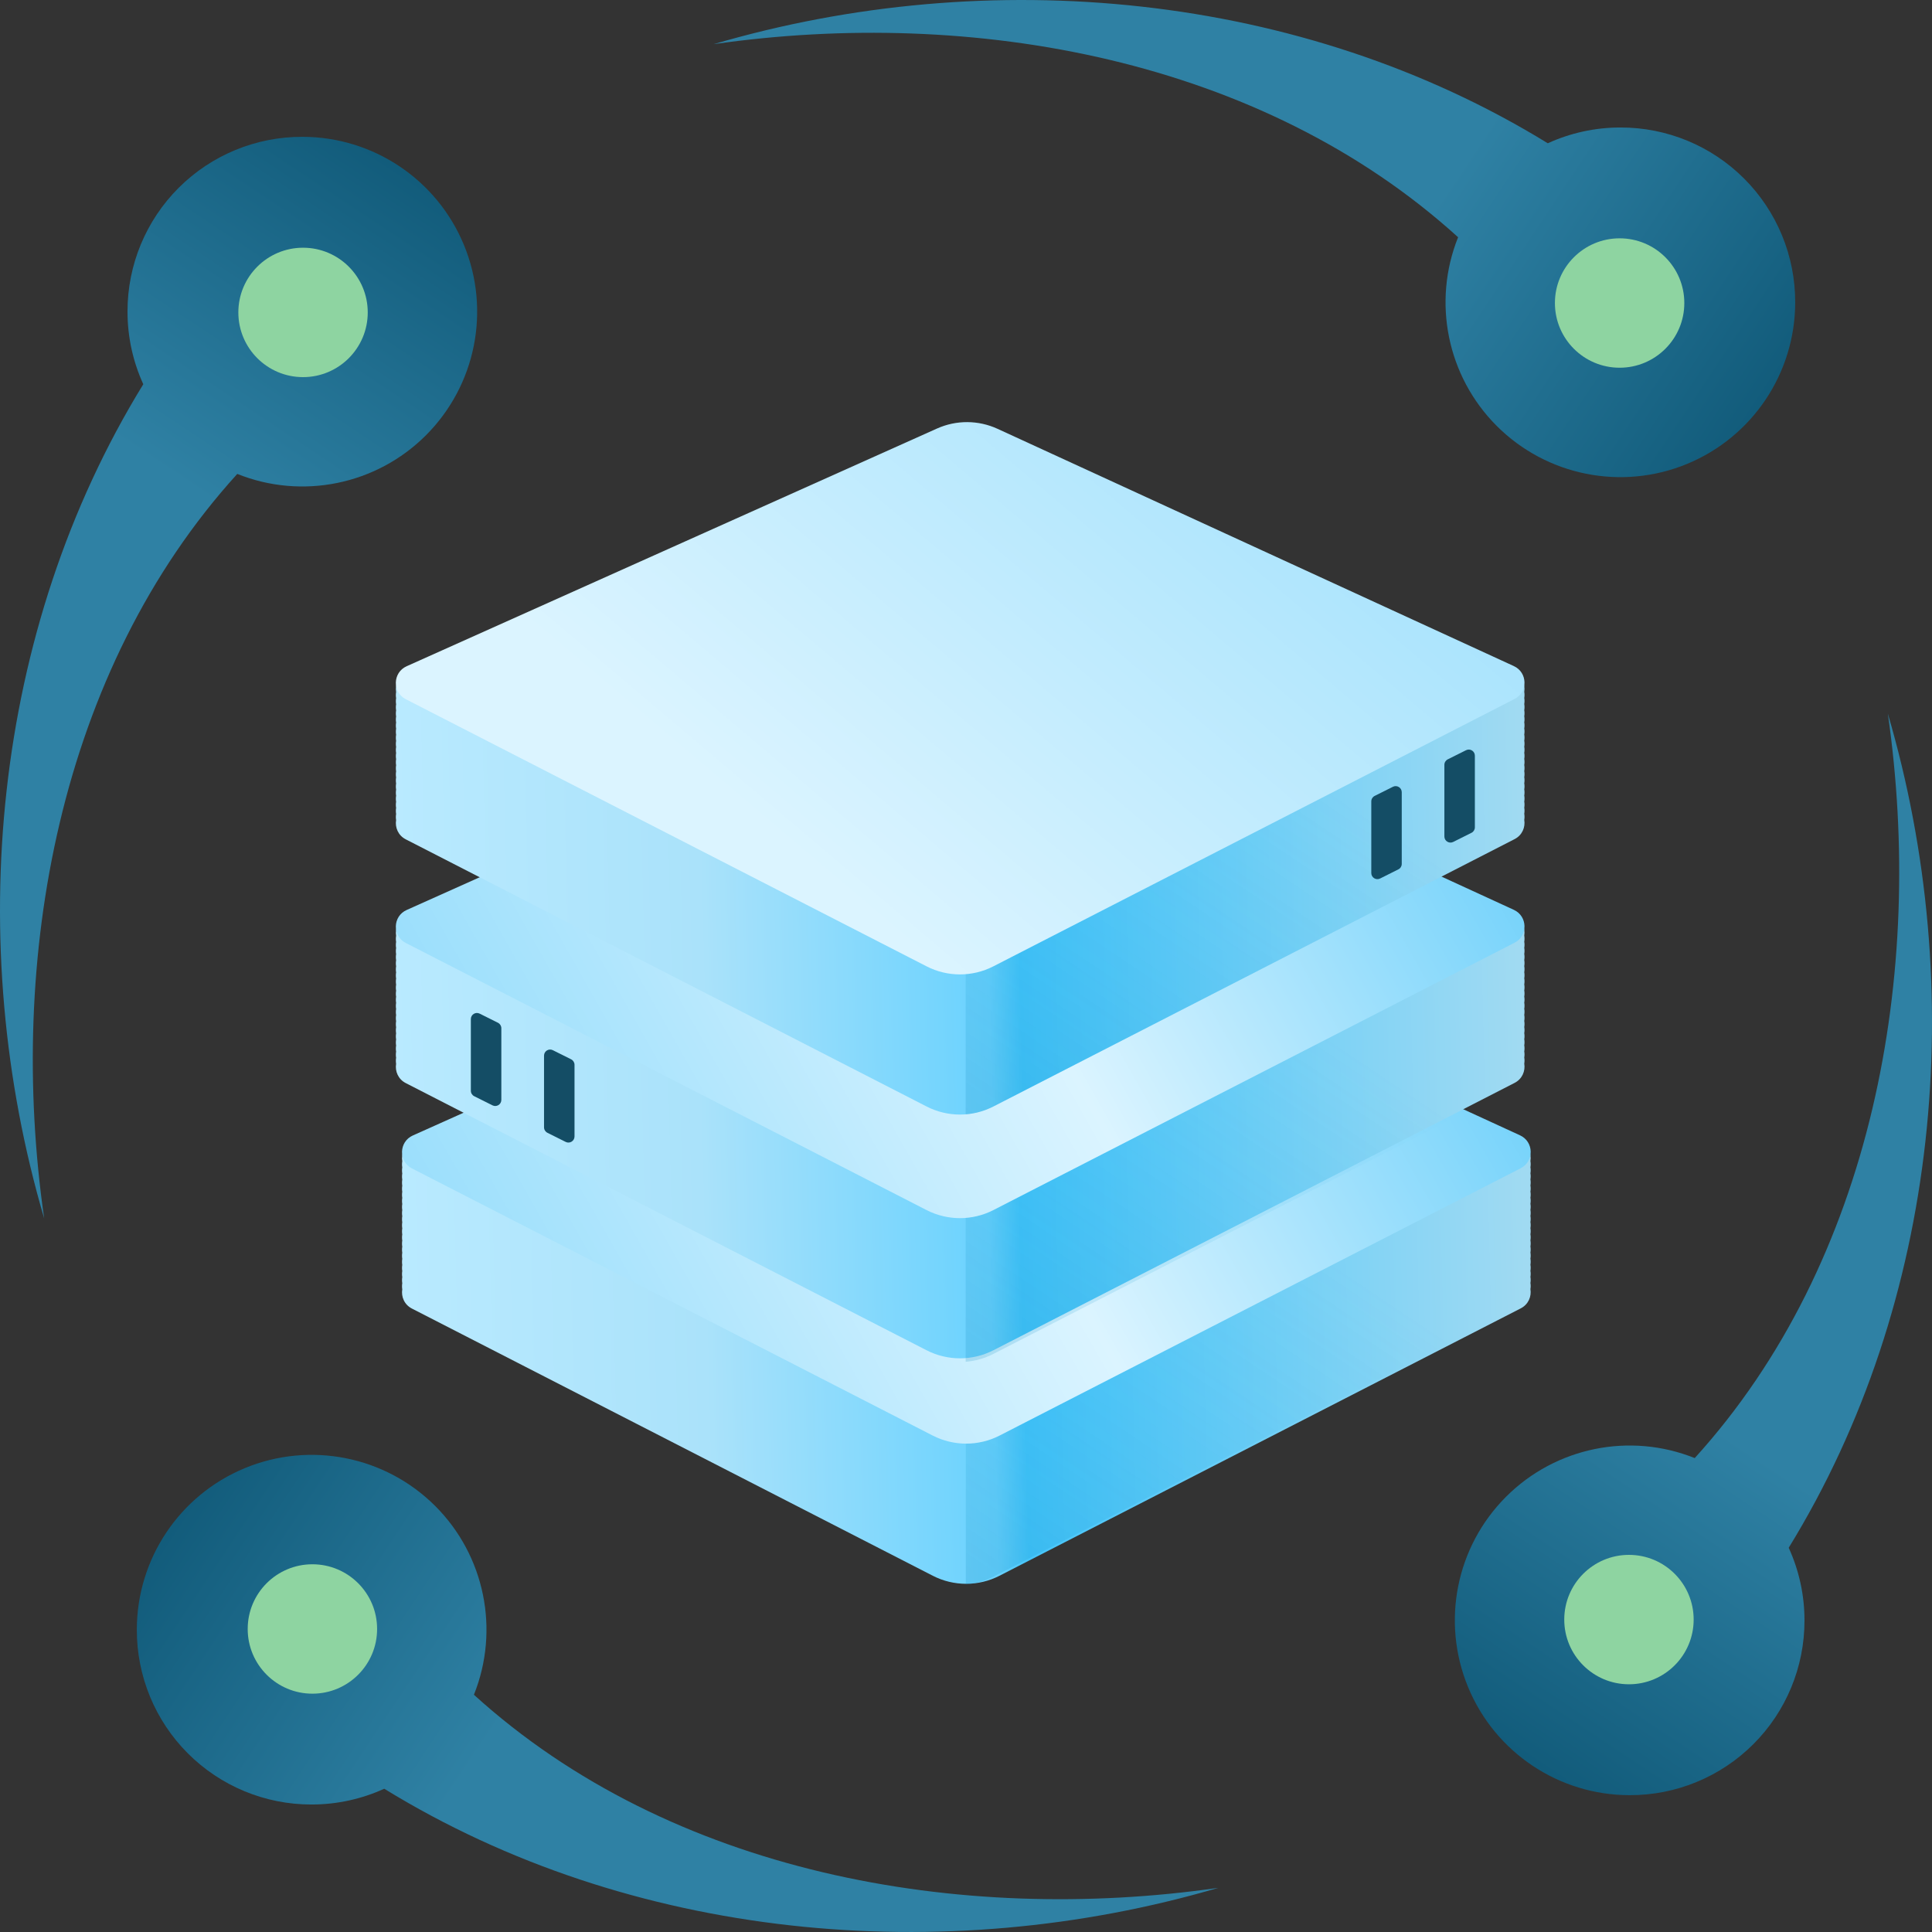
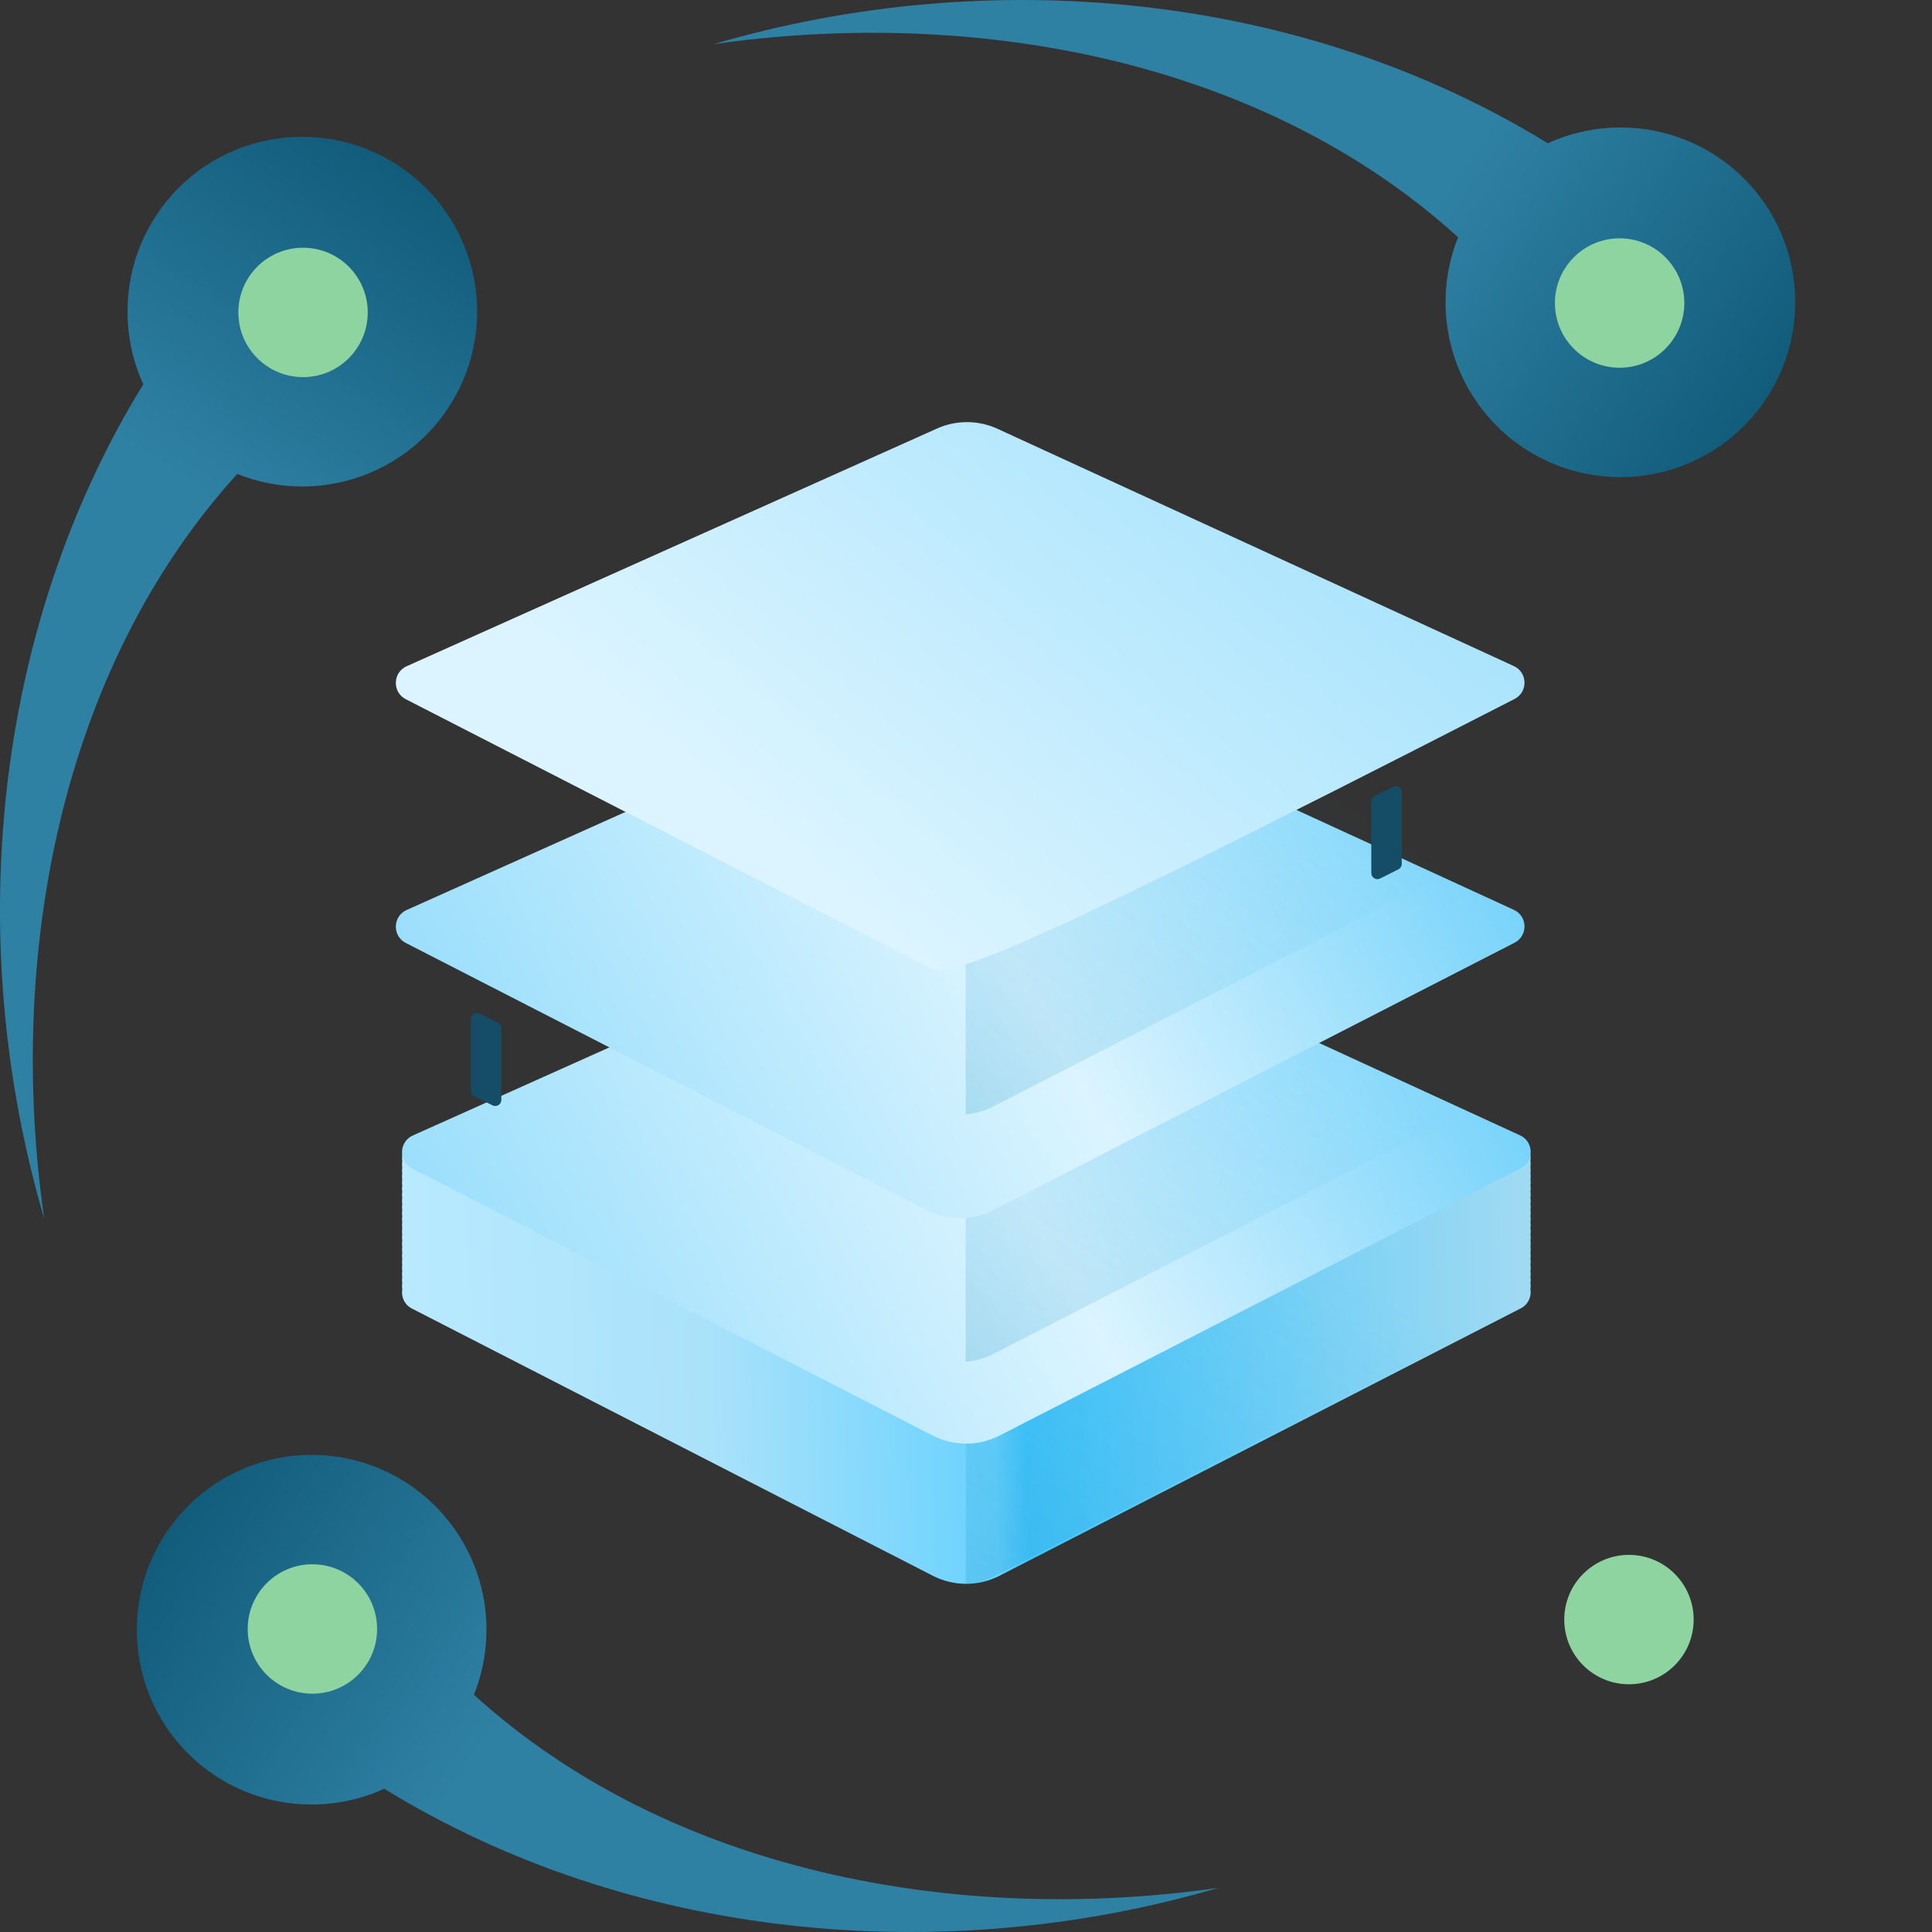
<svg xmlns="http://www.w3.org/2000/svg" width="90" height="90" viewBox="0 0 90 90" fill="none">
  <rect x="0" y="0" width="90" height="90" fill="#333333" stroke="none" />
  <path fill-rule="evenodd" clip-rule="evenodd" d="M6.675 17.899C6.198 16.855 5.938 15.701 5.94 14.506C5.938 12.346 6.796 10.274 8.324 8.748C9.853 7.222 11.926 6.368 14.086 6.374C17.381 6.375 20.351 8.361 21.61 11.406C22.869 14.45 22.169 17.954 19.837 20.282C17.529 22.585 14.073 23.288 11.053 22.077C2.722 31.251 0.325 44.696 2.057 56.756C-1.707 43.939 -0.383 29.379 6.675 17.899Z" fill="url(#paint0_linear_2572_76913)" />
  <circle cx="14.117" cy="14.554" r="3.014" fill="#8ED4A1" />
-   <path fill-rule="evenodd" clip-rule="evenodd" d="M83.325 72.101C83.802 73.145 84.062 74.299 84.06 75.494C84.062 77.654 83.204 79.726 81.676 81.252C80.147 82.778 78.074 83.632 75.914 83.626C72.619 83.625 69.649 81.639 68.39 78.594C67.131 75.549 67.831 72.046 70.163 69.719C72.471 67.415 75.927 66.712 78.947 67.923C87.278 58.749 89.675 45.304 87.943 33.244C91.707 46.061 90.383 60.621 83.325 72.101Z" fill="url(#paint1_linear_2572_76913)" />
  <circle cx="75.883" cy="75.446" r="3.014" transform="rotate(-180 75.883 75.446)" fill="#8ED4A1" />
  <path fill-rule="evenodd" clip-rule="evenodd" d="M72.102 6.674C73.146 6.197 74.299 5.938 75.495 5.939C77.655 5.937 79.727 6.795 81.253 8.324C82.779 9.852 83.633 11.926 83.627 14.086C83.626 17.38 81.64 20.35 78.595 21.609C75.55 22.868 72.047 22.168 69.719 19.837C67.416 17.529 66.713 14.072 67.924 11.052C58.75 2.722 45.305 0.325 33.245 2.057C46.063 -1.707 60.622 -0.383 72.102 6.674Z" fill="url(#paint2_linear_2572_76913)" />
  <circle cx="75.448" cy="14.116" r="3.014" transform="rotate(90 75.448 14.116)" fill="#8ED4A1" />
  <path fill-rule="evenodd" clip-rule="evenodd" d="M17.899 83.326C16.855 83.803 15.701 84.062 14.506 84.061C12.346 84.063 10.274 83.205 8.748 81.676C7.222 80.148 6.368 78.074 6.374 75.914C6.375 72.62 8.361 69.65 11.406 68.391C14.45 67.132 17.954 67.832 20.282 70.163C22.585 72.471 23.288 75.928 22.077 78.948C31.251 87.278 44.696 89.675 56.756 87.943C43.938 91.707 29.379 90.383 17.899 83.326Z" fill="url(#paint3_linear_2572_76913)" />
  <circle cx="14.553" cy="75.884" r="3.014" transform="rotate(-90 14.553 75.884)" fill="#8ED4A1" />
  <path fill-rule="evenodd" clip-rule="evenodd" d="M71.293 54.373C71.309 54.279 71.309 54.182 71.293 54.089C71.352 53.734 71.189 53.347 70.809 53.172L46.755 42.118C45.862 41.708 44.836 41.703 43.939 42.105L19.231 53.179C18.846 53.351 18.68 53.741 18.739 54.099C18.724 54.192 18.724 54.288 18.739 54.382C18.724 54.476 18.724 54.572 18.739 54.666C18.724 54.76 18.724 54.856 18.739 54.95C18.724 55.044 18.724 55.14 18.739 55.234C18.724 55.328 18.724 55.424 18.739 55.518C18.724 55.612 18.724 55.708 18.739 55.802C18.724 55.895 18.724 55.992 18.739 56.086C18.724 56.179 18.724 56.275 18.739 56.369C18.724 56.463 18.724 56.559 18.739 56.653C18.724 56.747 18.724 56.843 18.739 56.937C18.724 57.031 18.724 57.127 18.739 57.221C18.724 57.315 18.724 57.411 18.739 57.505C18.724 57.599 18.724 57.695 18.739 57.789C18.724 57.883 18.724 57.979 18.739 58.073C18.724 58.166 18.724 58.263 18.739 58.356C18.724 58.45 18.724 58.547 18.739 58.641C18.724 58.734 18.724 58.831 18.739 58.924C18.724 59.018 18.724 59.114 18.739 59.208C18.724 59.302 18.724 59.398 18.739 59.492C18.724 59.586 18.724 59.682 18.739 59.776C18.724 59.87 18.724 59.966 18.739 60.06C18.683 60.402 18.831 60.775 19.191 60.959L43.452 73.404C44.428 73.905 45.586 73.905 46.562 73.404L70.842 60.949C71.201 60.765 71.35 60.392 71.293 60.05C71.309 59.956 71.309 59.86 71.293 59.766C71.309 59.672 71.309 59.576 71.293 59.482C71.309 59.388 71.309 59.292 71.293 59.199C71.309 59.105 71.309 59.008 71.293 58.915C71.309 58.821 71.309 58.725 71.293 58.631C71.309 58.537 71.309 58.441 71.293 58.347C71.309 58.253 71.309 58.157 71.293 58.063C71.309 57.969 71.309 57.873 71.293 57.779C71.309 57.685 71.309 57.589 71.293 57.495C71.309 57.401 71.309 57.305 71.293 57.211C71.309 57.117 71.309 57.021 71.293 56.927C71.309 56.833 71.309 56.737 71.293 56.643C71.309 56.55 71.309 56.453 71.293 56.359C71.309 56.266 71.309 56.169 71.293 56.076C71.309 55.982 71.309 55.886 71.293 55.792C71.309 55.698 71.309 55.602 71.293 55.508C71.309 55.414 71.309 55.318 71.293 55.224C71.309 55.13 71.309 55.034 71.293 54.94C71.309 54.846 71.309 54.75 71.293 54.656C71.309 54.562 71.309 54.466 71.293 54.373Z" fill="url(#paint4_linear_2572_76913)" />
  <path fill-rule="evenodd" clip-rule="evenodd" d="M70.925 60.802L46.278 73.445C45.871 73.653 45.434 73.775 44.991 73.81V53.929H70.925V60.802Z" fill="url(#paint5_linear_2572_76913)" />
  <path d="M19.191 54.43C18.555 54.104 18.579 53.187 19.231 52.895L43.939 41.821C44.836 41.419 45.862 41.424 46.755 41.834L70.809 52.888C71.455 53.185 71.475 54.096 70.842 54.42L46.562 66.875C45.586 67.375 44.428 67.375 43.452 66.875L19.191 54.43Z" fill="url(#paint6_linear_2572_76913)" />
-   <path fill-rule="evenodd" clip-rule="evenodd" d="M71.006 43.869C71.022 43.775 71.022 43.678 71.006 43.585C71.065 43.23 70.902 42.843 70.522 42.668L46.468 31.614C45.575 31.204 44.549 31.199 43.652 31.601L18.944 42.675C18.559 42.847 18.393 43.237 18.452 43.594C18.437 43.688 18.436 43.785 18.452 43.878C18.437 43.972 18.436 44.069 18.452 44.163C18.437 44.256 18.436 44.352 18.452 44.446C18.437 44.54 18.437 44.636 18.452 44.73C18.437 44.824 18.436 44.92 18.452 45.014C18.437 45.108 18.436 45.204 18.452 45.298C18.437 45.392 18.436 45.488 18.452 45.582C18.437 45.676 18.436 45.772 18.452 45.866C18.437 45.96 18.436 46.056 18.452 46.15C18.437 46.243 18.436 46.34 18.452 46.434C18.437 46.527 18.436 46.623 18.452 46.717C18.437 46.811 18.436 46.907 18.452 47.001C18.437 47.095 18.436 47.191 18.452 47.285C18.437 47.379 18.436 47.475 18.452 47.569C18.437 47.663 18.436 47.759 18.452 47.853C18.437 47.947 18.436 48.043 18.452 48.137C18.437 48.23 18.436 48.327 18.452 48.42C18.437 48.514 18.436 48.611 18.452 48.704C18.437 48.798 18.436 48.894 18.452 48.988C18.437 49.082 18.436 49.178 18.452 49.272C18.437 49.366 18.437 49.462 18.452 49.556C18.396 49.898 18.544 50.271 18.903 50.455L43.165 62.901C44.141 63.401 45.298 63.401 46.275 62.901L70.555 50.446C70.914 50.262 71.063 49.889 71.006 49.546C71.022 49.452 71.022 49.356 71.006 49.262C71.022 49.169 71.022 49.072 71.006 48.978C71.022 48.885 71.022 48.788 71.006 48.694C71.022 48.601 71.022 48.505 71.006 48.411C71.022 48.317 71.022 48.221 71.006 48.127C71.022 48.033 71.022 47.937 71.006 47.843C71.022 47.749 71.022 47.653 71.006 47.559C71.022 47.465 71.022 47.369 71.006 47.275C71.022 47.181 71.022 47.085 71.006 46.991C71.022 46.897 71.022 46.801 71.006 46.708C71.022 46.614 71.022 46.517 71.006 46.424C71.022 46.33 71.022 46.234 71.006 46.14C71.022 46.046 71.022 45.95 71.006 45.856C71.022 45.762 71.022 45.666 71.006 45.572C71.022 45.478 71.022 45.382 71.006 45.288C71.022 45.194 71.022 45.098 71.006 45.004C71.022 44.91 71.022 44.814 71.006 44.72C71.022 44.626 71.022 44.53 71.006 44.437C71.022 44.343 71.022 44.246 71.006 44.153C71.022 44.059 71.022 43.962 71.006 43.869Z" fill="url(#paint7_linear_2572_76913)" />
  <path fill-rule="evenodd" clip-rule="evenodd" d="M70.919 50.429L46.273 63.071C45.866 63.28 45.428 63.401 44.985 63.436V43.555H70.919V50.429Z" fill="url(#paint8_linear_2572_76913)" />
  <path d="M18.902 43.926C18.267 43.6 18.291 42.683 18.943 42.391L43.651 31.317C44.548 30.915 45.574 30.92 46.467 31.33L70.521 42.384C71.167 42.681 71.186 43.592 70.554 43.916L46.274 56.371C45.297 56.871 44.14 56.871 43.164 56.371L18.902 43.926Z" fill="url(#paint9_linear_2572_76913)" />
-   <path fill-rule="evenodd" clip-rule="evenodd" d="M71.006 32.514C71.022 32.42 71.022 32.324 71.006 32.23C71.065 31.875 70.902 31.488 70.522 31.314L46.468 20.259C45.575 19.849 44.549 19.844 43.652 20.246L18.944 31.32C18.559 31.492 18.393 31.882 18.452 32.24C18.437 32.333 18.436 32.429 18.452 32.523C18.437 32.617 18.436 32.713 18.452 32.807C18.437 32.901 18.436 32.997 18.452 33.091C18.437 33.185 18.436 33.281 18.452 33.375C18.437 33.469 18.436 33.565 18.452 33.659C18.437 33.753 18.436 33.849 18.452 33.943C18.437 34.036 18.436 34.133 18.452 34.227C18.437 34.32 18.436 34.416 18.452 34.51C18.437 34.604 18.436 34.7 18.452 34.794C18.437 34.888 18.436 34.984 18.452 35.078C18.437 35.172 18.436 35.268 18.452 35.362C18.437 35.456 18.436 35.552 18.452 35.646C18.437 35.74 18.437 35.836 18.452 35.93C18.437 36.024 18.436 36.12 18.452 36.214C18.437 36.308 18.436 36.404 18.452 36.498C18.437 36.592 18.436 36.688 18.452 36.782C18.437 36.876 18.436 36.972 18.452 37.066C18.437 37.159 18.436 37.255 18.452 37.349C18.437 37.443 18.436 37.539 18.452 37.633C18.437 37.727 18.436 37.823 18.452 37.917C18.437 38.011 18.436 38.107 18.452 38.201C18.396 38.543 18.544 38.916 18.903 39.1L43.165 51.545C44.141 52.046 45.298 52.046 46.275 51.545L70.555 39.09C70.914 38.906 71.063 38.533 71.006 38.191C71.022 38.097 71.022 38.001 71.006 37.907C71.022 37.813 71.022 37.717 71.006 37.623C71.022 37.529 71.022 37.433 71.006 37.34C71.022 37.246 71.022 37.15 71.006 37.056C71.022 36.962 71.022 36.866 71.006 36.772C71.022 36.678 71.022 36.582 71.006 36.488C71.022 36.394 71.022 36.298 71.006 36.204C71.022 36.11 71.022 36.014 71.006 35.92C71.022 35.826 71.022 35.73 71.006 35.636C71.022 35.542 71.022 35.446 71.006 35.352C71.022 35.258 71.022 35.162 71.006 35.068C71.022 34.974 71.022 34.878 71.006 34.785C71.022 34.691 71.022 34.594 71.006 34.501C71.022 34.407 71.022 34.31 71.006 34.217C71.022 34.123 71.022 34.027 71.006 33.933C71.022 33.839 71.022 33.743 71.006 33.649C71.022 33.555 71.022 33.459 71.006 33.365C71.022 33.271 71.022 33.175 71.006 33.081C71.022 32.987 71.022 32.891 71.006 32.797C71.022 32.704 71.022 32.607 71.006 32.514Z" fill="url(#paint10_linear_2572_76913)" />
  <path fill-rule="evenodd" clip-rule="evenodd" d="M70.919 38.903L46.273 51.545C45.866 51.754 45.428 51.875 44.985 51.91V32.029H70.919V38.903Z" fill="url(#paint11_linear_2572_76913)" />
-   <path d="M18.902 32.571C18.267 32.245 18.291 31.328 18.943 31.036L43.651 19.962C44.548 19.56 45.574 19.565 46.467 19.975L70.521 31.029C71.167 31.326 71.186 32.237 70.554 32.561L46.274 45.016C45.297 45.517 44.14 45.517 43.164 45.016L18.902 32.571Z" fill="url(#paint12_linear_2572_76913)" />
+   <path d="M18.902 32.571C18.267 32.245 18.291 31.328 18.943 31.036L43.651 19.962C44.548 19.56 45.574 19.565 46.467 19.975L70.521 31.029C71.167 31.326 71.186 32.237 70.554 32.561C45.297 45.517 44.14 45.517 43.164 45.016L18.902 32.571Z" fill="url(#paint12_linear_2572_76913)" />
  <path d="M63.88 37.331C63.88 37.223 63.941 37.125 64.037 37.077L64.888 36.651C65.077 36.556 65.299 36.694 65.299 36.905V40.244C65.299 40.352 65.239 40.45 65.142 40.498L64.291 40.924C64.102 41.018 63.88 40.881 63.88 40.67V37.331Z" fill="#144D65" />
-   <path d="M67.285 35.627C67.285 35.52 67.346 35.422 67.442 35.373L68.294 34.948C68.483 34.853 68.705 34.99 68.705 35.202V38.541C68.705 38.649 68.644 38.747 68.548 38.795L67.696 39.221C67.507 39.315 67.285 39.178 67.285 38.967V35.627Z" fill="#144D65" />
-   <path d="M26.763 49.602C26.763 49.494 26.702 49.396 26.606 49.347L25.754 48.922C25.565 48.827 25.343 48.965 25.343 49.176V52.515C25.343 52.623 25.404 52.721 25.5 52.769L26.352 53.195C26.541 53.289 26.763 53.152 26.763 52.941V49.602Z" fill="#144D65" />
  <path d="M23.354 47.898C23.354 47.791 23.293 47.693 23.197 47.644L22.345 47.219C22.156 47.124 21.934 47.261 21.934 47.472V50.812C21.934 50.92 21.995 51.018 22.091 51.066L22.943 51.492C23.131 51.586 23.354 51.449 23.354 51.238V47.898Z" fill="#144D65" />
  <defs>
    <linearGradient id="paint0_linear_2572_76913" x1="23.372" y1="-1.574" x2="0.251" y2="33.244" gradientUnits="userSpaceOnUse">
      <stop stop-color="#014663" />
      <stop offset="0.676" stop-color="#2F81A4" />
    </linearGradient>
    <linearGradient id="paint1_linear_2572_76913" x1="66.628" y1="91.574" x2="89.749" y2="56.756" gradientUnits="userSpaceOnUse">
      <stop stop-color="#014663" />
      <stop offset="0.676" stop-color="#2F81A4" />
    </linearGradient>
    <linearGradient id="paint2_linear_2572_76913" x1="91.575" y1="23.371" x2="56.757" y2="0.25" gradientUnits="userSpaceOnUse">
      <stop stop-color="#014663" />
      <stop offset="0.676" stop-color="#2F81A4" />
    </linearGradient>
    <linearGradient id="paint3_linear_2572_76913" x1="-1.574" y1="66.629" x2="33.244" y2="89.75" gradientUnits="userSpaceOnUse">
      <stop stop-color="#014663" />
      <stop offset="0.676" stop-color="#2F81A4" />
    </linearGradient>
    <linearGradient id="paint4_linear_2572_76913" x1="71.208" y1="64.261" x2="18.729" y2="65.552" gradientUnits="userSpaceOnUse">
      <stop stop-color="#A0DAF2" />
      <stop offset="0.447" stop-color="#45C5FA" />
      <stop offset="0.475" stop-color="#6AD2FE" />
      <stop offset="0.729" stop-color="#AAE2FA" />
      <stop offset="1" stop-color="#B9EAFF" />
    </linearGradient>
    <linearGradient id="paint5_linear_2572_76913" x1="64.874" y1="60.556" x2="48.172" y2="85.476" gradientUnits="userSpaceOnUse">
      <stop stop-color="#00A7EE" stop-opacity="0" />
      <stop offset="1" stop-color="#0071A0" stop-opacity="0.24" />
    </linearGradient>
    <linearGradient id="paint6_linear_2572_76913" x1="94.97" y1="53.762" x2="-12.333" y2="114.526" gradientUnits="userSpaceOnUse">
      <stop stop-color="#1CB5F6" />
      <stop offset="0.342" stop-color="#DBF4FF" />
      <stop offset="1" stop-color="#06ADF4" />
    </linearGradient>
    <linearGradient id="paint7_linear_2572_76913" x1="70.921" y1="53.758" x2="18.442" y2="55.048" gradientUnits="userSpaceOnUse">
      <stop stop-color="#A0DAF2" />
      <stop offset="0.447" stop-color="#45C5FA" />
      <stop offset="0.475" stop-color="#6AD2FE" />
      <stop offset="0.729" stop-color="#AAE2FA" />
      <stop offset="1" stop-color="#B9EAFF" />
    </linearGradient>
    <linearGradient id="paint8_linear_2572_76913" x1="64.868" y1="50.183" x2="48.166" y2="75.103" gradientUnits="userSpaceOnUse">
      <stop stop-color="#00A7EE" stop-opacity="0" />
      <stop offset="1" stop-color="#0071A0" stop-opacity="0.24" />
    </linearGradient>
    <linearGradient id="paint9_linear_2572_76913" x1="94.682" y1="43.258" x2="-12.621" y2="104.022" gradientUnits="userSpaceOnUse">
      <stop stop-color="#1CB5F6" />
      <stop offset="0.342" stop-color="#DBF4FF" />
      <stop offset="1" stop-color="#06ADF4" />
    </linearGradient>
    <linearGradient id="paint10_linear_2572_76913" x1="70.921" y1="42.403" x2="18.442" y2="43.693" gradientUnits="userSpaceOnUse">
      <stop stop-color="#A0DAF2" />
      <stop offset="0.447" stop-color="#45C5FA" />
      <stop offset="0.475" stop-color="#6AD2FE" />
      <stop offset="0.729" stop-color="#AAE2FA" />
      <stop offset="1" stop-color="#B9EAFF" />
    </linearGradient>
    <linearGradient id="paint11_linear_2572_76913" x1="64.868" y1="38.657" x2="48.166" y2="63.577" gradientUnits="userSpaceOnUse">
      <stop stop-color="#00A7EE" stop-opacity="0" />
      <stop offset="1" stop-color="#0071A0" stop-opacity="0.24" />
    </linearGradient>
    <linearGradient id="paint12_linear_2572_76913" x1="149.473" y1="-29.403" x2="68.473" y2="66.228" gradientUnits="userSpaceOnUse">
      <stop stop-color="#06ADF4" />
      <stop offset="1" stop-color="#DBF4FF" />
    </linearGradient>
  </defs>
</svg>